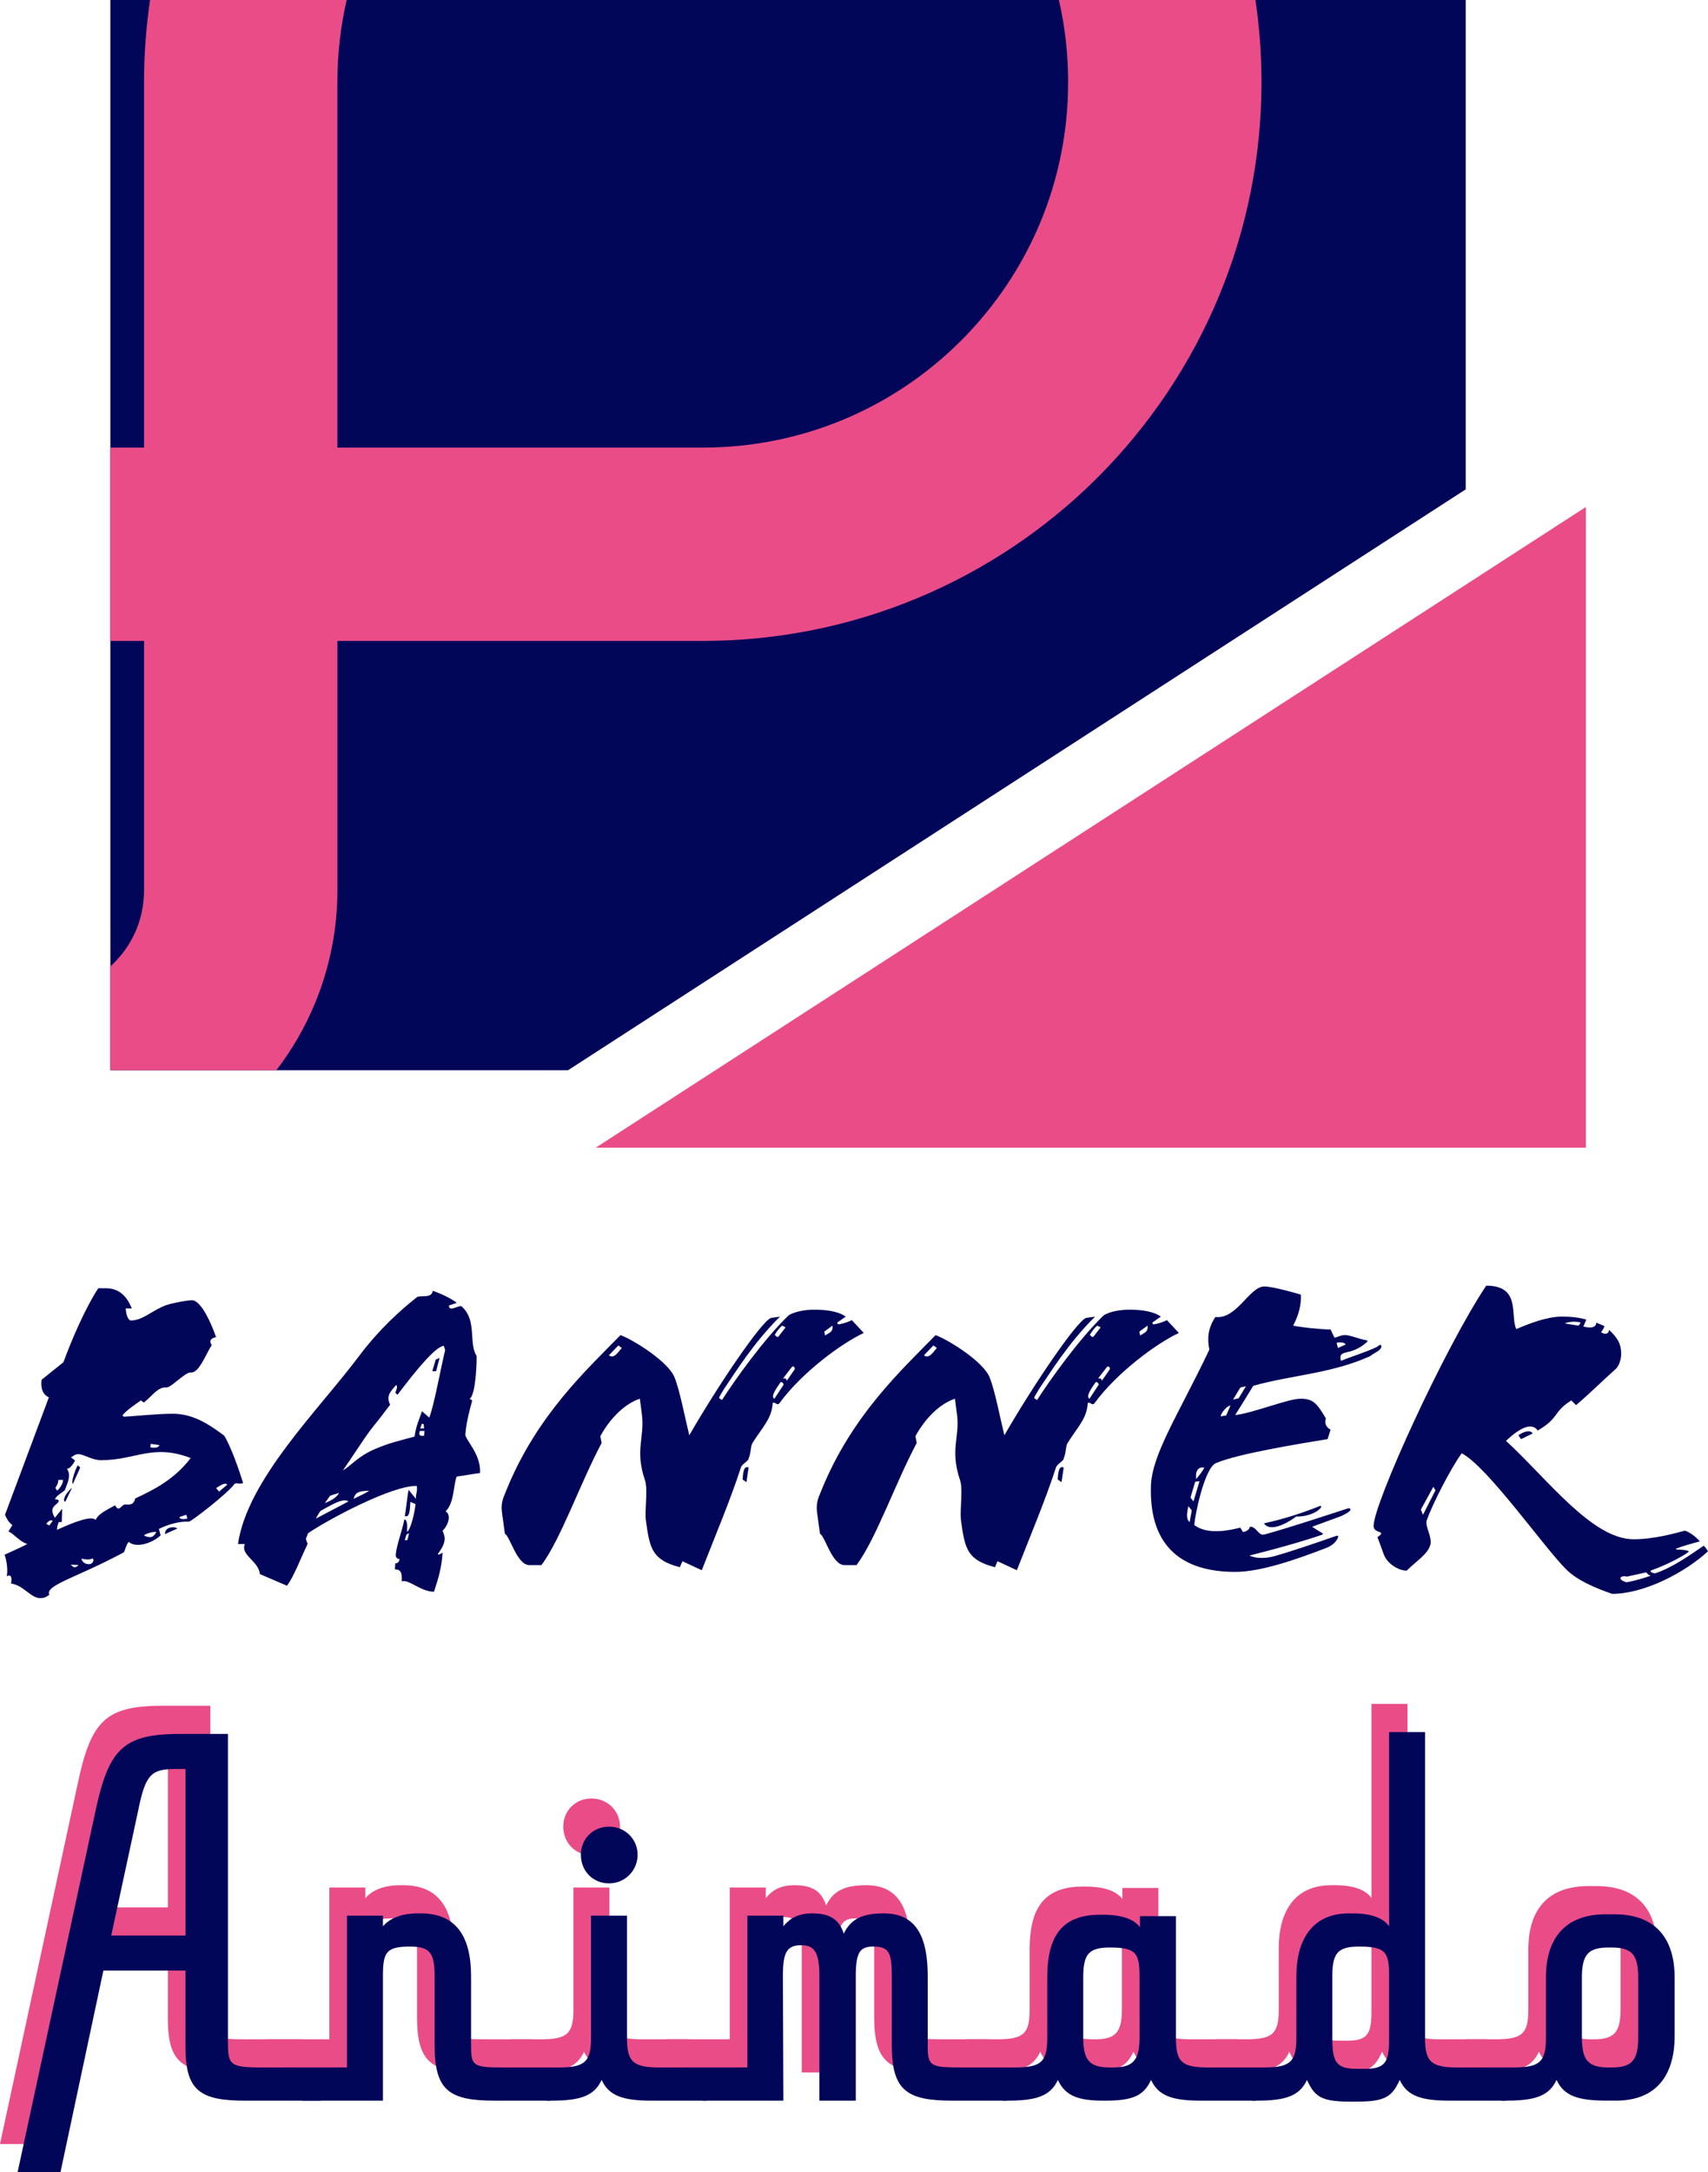
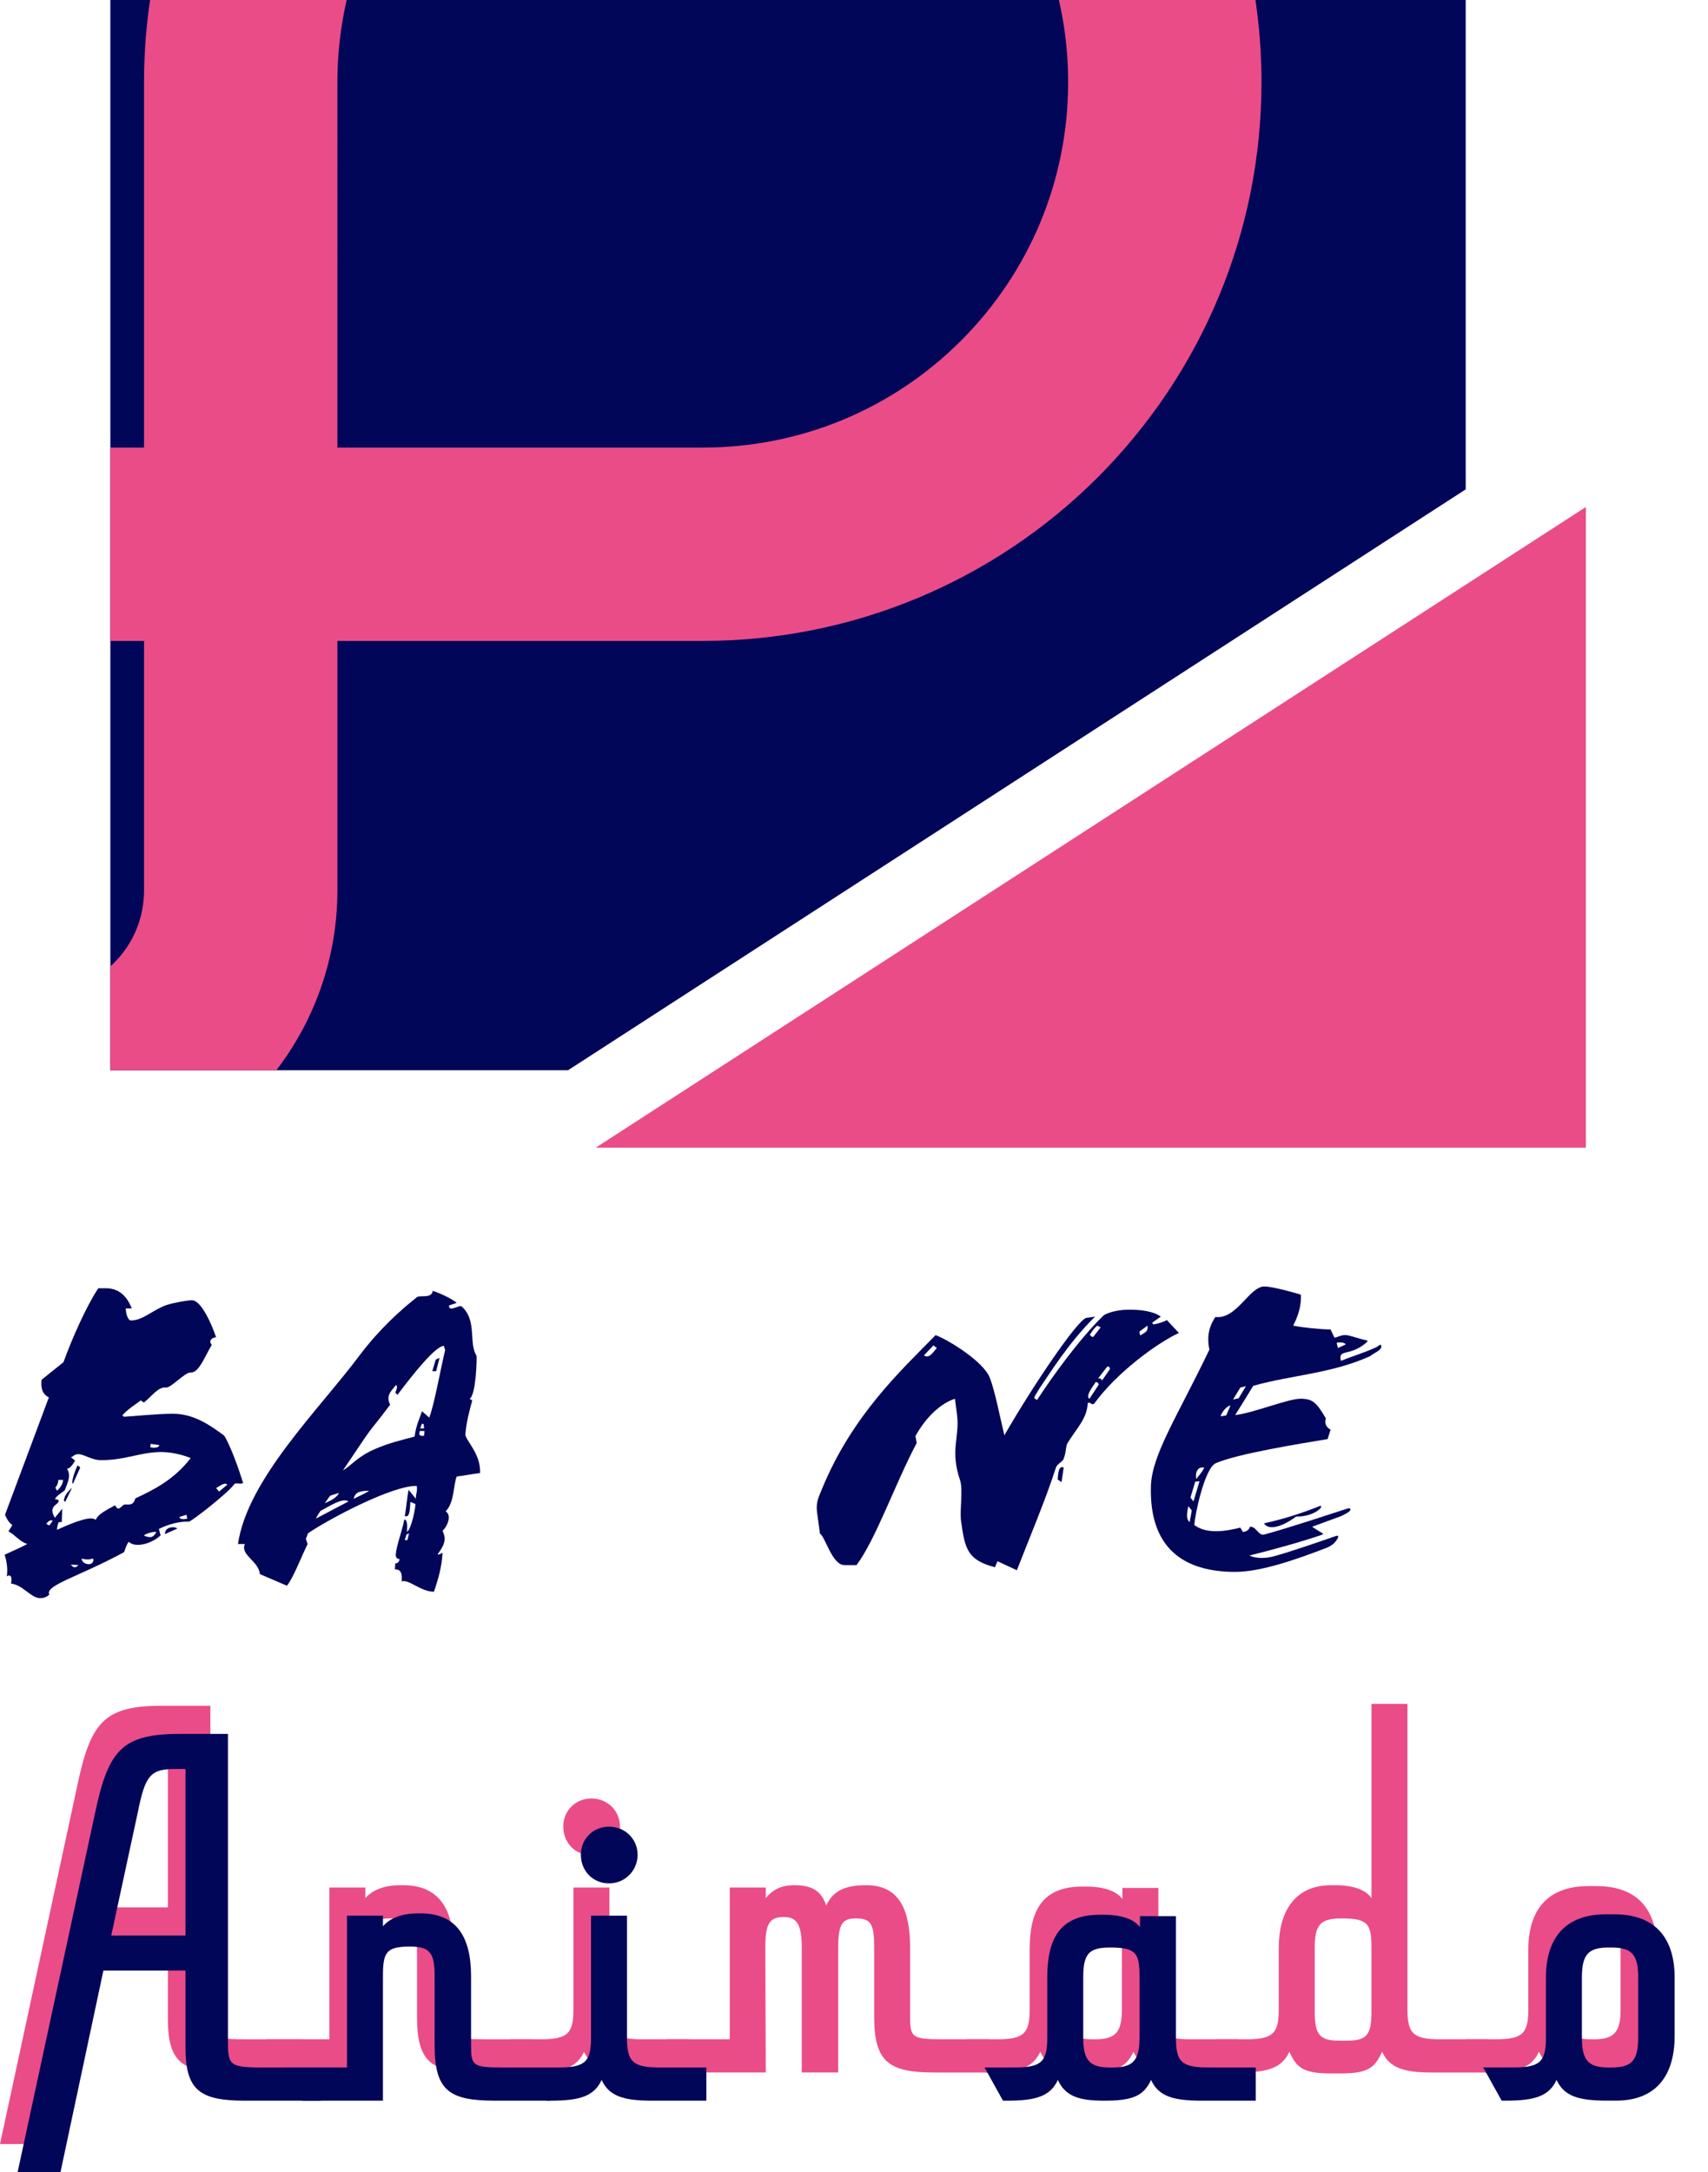
<svg xmlns="http://www.w3.org/2000/svg" id="Camada_2" data-name="Camada 2" viewBox="0 0 1078.16 1371.1">
  <defs>
    <style>
      .cls-1, .cls-2, .cls-3 {
        stroke-width: 0px;
      }

      .cls-1, .cls-3 {
        fill: #ea4c88;
      }

      .cls-2 {
        fill: #020659;
      }

      .cls-3 {
        fill-rule: evenodd;
      }
    </style>
  </defs>
  <g id="Camada_1-2" data-name="Camada 1">
    <g>
      <g>
        <polyline class="cls-1" points="1001.08 320 1001.08 724.44 376.03 724.44" />
        <polyline class="cls-2" points="358.55 675.56 69.66 675.56 69.66 0 925.22 0 925.22 308.89" />
        <path class="cls-3" d="m674.26,51.88c0,31.29-6.21,61.08-17.43,88.2-11.68,28.19-28.84,53.6-50.13,74.89-21.25,21.3-46.66,38.44-74.85,50.11-27.12,11.23-56.95,17.45-88.24,17.45h-230.64V51.88c0-17.86,2.03-35.22,5.85-51.88h-124.08c-2.51,16.94-3.81,34.26-3.81,51.88v230.65h-21.26v122.03h21.26v157.4c0,8.86-1.74,17.26-4.88,24.85-3.26,7.88-8.1,15.03-14.11,21.04-.74.74-1.5,1.46-2.27,2.16v65.54h104.78c9.84-12.85,18.07-26.99,24.34-42.16,9.14-22.06,14.19-46.2,14.19-71.44v-157.4h230.64c47.69,0,93.26-9.52,134.84-26.73,43.21-17.9,82.07-44.09,114.54-76.57,32.49-32.54,58.69-71.39,76.56-114.56,17.22-41.58,26.74-87.13,26.74-134.83,0-17.62-1.31-34.94-3.81-51.88h-124.07c3.82,16.66,5.85,34.03,5.85,51.88Z" />
      </g>
      <g>
        <path class="cls-2" d="m40.07,859.82c5.16-14.38,14.38-35.27,21.98-46.67h4.88c10.85,0,14.65,8.95,16.28,12.75h-3.8c0,3.26,1.36,7.6,3.26,7.6,7.6,0,13.84-6.78,22.52-9.77,5.16-1.63,13.3-2.99,16.01-2.99,5.97,0,12.75,16.01,15.19,23.33-2.71.27-4.88,2.17-2.71,4.88-4.07,6.51-8.14,17.91-13.29,17.37-3.53-.27-12.48,9.77-15.47,9.5-5.16-.54-8.68,5.16-14.11,9.5l-1.9-1.36c-2.98,2.17-9.23,6.24-11.67,9.5l1.08.81c8.68-.54,21.16-1.9,30.93-1.9,13.29,0,23.88,7.6,32.29,13.84,4.07,6.51,9.23,21.16,11.94,29.85-1.9,1.08-3.53-.27-5.43.54-3.8,5.7-27.4,23.88-28.76,23.88-5.97-.27-13.02,1.63-18.99,4.61l1.09,4.07c-6.24,5.7-16.28,7.87-20.08,4.07-1.36,1.36-2.17,4.34-2.98,6.51-29.03,15.74-50.2,20.89-47.21,26.86-1.9,1.63-3.8,2.17-5.7,2.17-5.97,0-10.58-8.14-18.45-9.23.54-2.98.54-6.24-2.71-4.61.81-3.8,0-9.77-1.36-13.57,4.61-2.17,9.77-4.34,14.38-6.78-4.88-1.36-8.14-6.24-11.94-7.87l2.44-4.07c-2.71-2.17-3.53-4.07-4.61-6.51l27.68-74.07c-4.34-2.17-5.16-6.24-4.61-11.12l13.84-11.12Zm-10.85,102.02l1.9,1.08,2.17-2.98c-1.63-.81-2.71.27-4.07,1.9Zm20.35-43.96c-2.98,0-3.53,1.9-4.88,1.9l2.71,2.17c-1.36,2.44-3.26,5.16-5.16,5.16,2.71,3.8.81,8.14-1.36,13.57-2.17,1.9-5.16,3.26-6.24,5.7,3.53,0,2.44,1.63,1.36,2.71-2.71,2.17-4.34,3.8-1.36,8.95l4.61-5.7-.27,8.41h-1.9c-.54,1.36-1.09,2.98-1.09,4.88,11.94-5.43,21.71-8.95,24.42-6.24,1.36-3.53,6.24-5.97,12.21-9.22,2.71,4.88,3.8-.54,6.51-.54,2.17,0,5.16.81,6.24-3.8,11.67-5.43,24.69-11.94,35-25.5-24.15-9.23-34.46,1.36-56.71,1.36-5.43,0-10.85-3.8-14.11-3.8Zm-12.75,16.28c0,1.63-.81,3.8-1.9,4.88l1.09,1.9c2.17-1.9,3.8-4.61,3.8-6.78h-2.98Zm4.34,13.84c-.81-.54-1.09-1.08-.54-2.17.27-2.17,3.26-5.43,4.88-6.78l-4.34,8.95Zm3.53,39.61c.54.54,1.09,1.09,1.36,1.36.54.27,1.09.27,1.36.27.54,0,1.36-.54,2.17-1.36l-4.88-.27Zm1.36-51.01c-1.36-.54,1.09-8.14,2.98-11.67l1.63,1.36-4.61,10.31Zm5.43,47.21c0,1.36,1.63,3.53,4.61,3.53s3.53-3.53,2.17-3.53c-2.71,1.09-5.43.27-6.78,0Zm47.21-16.82c-2.44-.27-6.51,1.08-7.87,2.17,1.36.81,2.71,1.08,4.07,1.08s2.71-1.08,3.8-3.26Zm-3.53-55.62l-.27,2.17c2.71.54,5.43.27,5.7-1.36l-5.43-.81Zm8.95,56.98c0-2.71,1.9-4.34,5.16-4.34,1.08,0,1.9.27,2.71.81l-7.87,3.53Zm13.57-12.21l-4.34,1.36c-.27,1.9,3.8,1.36,4.88,1.08l-.54-2.44Zm20.62-14.65l5.16-4.34c-1.36-1.9-5.16,1.09-7.05,2.17l1.9,2.17Z" />
        <path class="cls-2" d="m288.33,932c-2.17,4.61-1.36,16.55-7.05,21.98,3.8,2.17,1.63,8.95-1.9,12.21,1.63,4.07,2.71,7.05-2.98,14.65-.27,1.08,2.44-.27,2.98-.81-.54,9.22-2.71,16.55-5.43,24.69-8.41,0-16.01-8.14-20.35-6.51.27-5.43-.54-7.6-4.34-7.6l.27-3.8c1.36,0,2.44-.81,2.71-2.71-1.36,0-2.44-.81-2.44-2.71.54-6.24,3.8-14.11,5.43-22.25,1.9,0,1.9,3.53,1.63,7.6,1.9,0,4.88-11.12,5.43-17.37l-3.26-1.36c-.27,4.34-.27,10.31-3.53,8.95.81-3.8,1.63-13.3,2.44-16.55l4.61,5.7c-.27-3.26,1.08-4.07.54-8.14-15.47-.54-56.44,21.43-68.65,29.85l-1.36,3.53,1.08,3.26c-4.61,9.5-8.68,20.62-13.02,26.32l-17.09-7.33c-.81-8.41-12.48-11.94-9.5-18.99h-4.34c5.97-40.97,51.28-84.93,76.79-119.12,12.75-16.82,25.51-28.22,36.09-36.63,1.9-1.63,9.5,1.09,10.04-4.07,3.53,1.08,11.12,4.34,15.19,7.6l-4.88,1.63c-.27,4.61,6.51-.54,7.87.54,10.04,8.68,4.34,23.33,9.5,31.2.27,1.36-.27,24.69-4.34,27.13.54.54.81.54,1.63,1.08-1.63,5.97-3.8,13.84-4.34,21.44-.27,3.26,10.04,12.48,9.23,24.42-4.88.54-10.04,1.63-14.65,2.17Zm-86.01,21.71c-1.36,1.9-1.9,2.98-2.98,4.88l20.62-10.85c-3.53-2.71-12.48,3.26-17.64,5.97Zm11.67-11.4c-2.17.81-3.8,1.09-5.7,1.9l-3.26,4.61c1.09-.54,7.33-2.71,8.95-6.51Zm66.2-92.79c-5.16.27-17.64,15.47-29.3,30.93l-1.36-1.36c.81-2.17,1.63-3.8.54-4.88-4.34,4.88-6.24,7.33-3.8,12.48-4.07,5.43-7.87,10.31-11.4,14.65-4.88,6.24-12.21,17.91-18.45,26.86,5.43-3.26,9.5-8.95,20.35-13.57,9.5-4.07,15.19-5.16,24.96-7.87.81-7.05,3.53-12.21,4.61-16.01l4.61,4.07c3.26-8.41,7.05-30.39,10.04-42.6l-.81-2.71Zm-47.48,91.71v-.27c-5.97.27-8.41.81-9.5,5.16,2.44-1.36,6.51-2.98,9.5-4.88Zm23.88,27.4l-1.08,3.53h1.63l1.09-4.34-1.63.81Zm8.41-65.39c-1.09,3.26.81,3.26,2.71,2.98l.27-2.98h-2.98Zm2.44-4.34l-1.09-.27-1.09,2.99h2.44l-.27-2.71Zm7.87-33.37h-2.44l2.17-7.33,2.44-1.09-2.17,8.41Z" />
-         <path class="cls-2" d="m497.79,830.25c2.98-1.9,8.41-3.26,14.11-3.53,9.77-.27,17.37,1.08,21.98,4.34l-5.43,3.8.54,1.09c1.9,0,7.05-1.63,8.68-2.71l7.6,8.14c-14.11,6.51-39.34,25.23-53.18,44.23-1.63,2.17-2.71-1.08-4.34,0-.54,9.77-6.24,14.92-12.75,25.23-1.36,2.44-.81,5.97-2.44,9.77,0,1.63-4.07,3.26-4.88,5.7-6.78,20.89-16.01,42.6-24.69,64.85l-12.21-5.7-1.63,3.8c-17.37-4.61-18.99-11.4-21.44-29.58-.81-7.05,1.36-19.26-.54-25.23-6.51-18.99-.27-27.13-1.9-40.97l-1.36-10.58c-8.41,2.71-17.91,10.85-24.96,23.61l.81,4.34c-13.57,25.51-25.78,60.78-37.99,77.06h-7.6c-7.87,0-12.21-18.18-15.47-19.81l-1.63-11.94c-1.36-8.41,1.08-11.4,2.98-16.55,19.26-46.67,50.2-74.89,71.63-96.87,8.14,2.98,30.39,16.82,34.19,26.86,3.26,8.14,6.51,25.23,9.23,36.36,18.45-32.02,45.58-71.9,51.55-74.07l5.7-.81c-16.82,16.55-28.76,36.09-35.27,45.58-2.44,4.07-3.53,5.7-2.98,5.97l1.63,1.08c7.87-12.21,26.05-37.99,42.06-53.45Zm-107.45,18.99l-5.97,6.24c3.26,2.71,6.24-2.71,8.14-4.61l-2.17-1.63Zm80.86,86.28l-2.44-1.63c.27-3.8.54-8.95,3.8-7.6l-1.36,9.23Zm21.44-62.95c-2.17,3.26-6.51,8.95-3.8,10.31l5.7-8.68c.54-.81-1.36-2.44-1.9-1.63Zm-1.36-28.76l4.61-5.97-2.17-1.08c-1.36,1.08-2.98,2.98-4.61,5.7.27.54,1.09,1.63,2.17,1.36Zm8.41,19.26l-5.43,7.05c1.63-.27,2.17.27,2.44,1.36l4.88-7.05c.54-.54-.54-2.98-1.9-1.36Zm20.62-22.52l.54,2.44c2.71-1.9,5.16-2.17,4.61-6.24l-5.16,3.8Z" />
        <path class="cls-2" d="m696.68,830.25c2.98-1.9,8.41-3.26,14.11-3.53,9.77-.27,17.37,1.08,21.98,4.34l-5.43,3.8.54,1.09c1.9,0,7.05-1.63,8.68-2.71l7.6,8.14c-14.11,6.51-39.34,25.23-53.18,44.23-1.63,2.17-2.71-1.08-4.34,0-.54,9.77-6.24,14.92-12.75,25.23-1.36,2.44-.81,5.97-2.44,9.77,0,1.63-4.07,3.26-4.88,5.7-6.78,20.89-16.01,42.6-24.69,64.85l-12.21-5.7-1.63,3.8c-17.37-4.61-18.99-11.4-21.43-29.58-.81-7.05,1.36-19.26-.54-25.23-6.51-18.99-.27-27.13-1.9-40.97l-1.36-10.58c-8.41,2.71-17.91,10.85-24.96,23.61l.81,4.34c-13.57,25.51-25.78,60.78-37.99,77.06h-7.6c-7.87,0-12.21-18.18-15.47-19.81l-1.63-11.94c-1.36-8.41,1.08-11.4,2.98-16.55,19.26-46.67,50.2-74.89,71.63-96.87,8.14,2.98,30.39,16.82,34.19,26.86,3.26,8.14,6.51,25.23,9.23,36.36,18.45-32.02,45.58-71.9,51.55-74.07l5.7-.81c-16.82,16.55-28.76,36.09-35.27,45.58-2.44,4.07-3.53,5.7-2.98,5.97l1.63,1.08c7.87-12.21,26.05-37.99,42.06-53.45Zm-107.45,18.99l-5.97,6.24c3.26,2.71,6.24-2.71,8.14-4.61l-2.17-1.63Zm80.86,86.28l-2.44-1.63c.27-3.8.54-8.95,3.8-7.6l-1.36,9.23Zm21.44-62.95c-2.17,3.26-6.51,8.95-3.8,10.31l5.7-8.68c.54-.81-1.36-2.44-1.9-1.63Zm-1.36-28.76l4.61-5.97-2.17-1.08c-1.36,1.08-2.98,2.98-4.61,5.7.27.54,1.08,1.63,2.17,1.36Zm8.41,19.26l-5.43,7.05c1.63-.27,2.17.27,2.44,1.36l4.88-7.05c.54-.54-.54-2.98-1.9-1.36Zm20.62-22.52l.54,2.44c2.71-1.9,5.16-2.17,4.61-6.24l-5.16,3.8Z" />
        <path class="cls-2" d="m864.9,856.02c-24.69,11.12-49.92,11.94-73.8,18.72-2.98,4.88-6.78,11.12-11.4,18.45,10.85-1.09,33.37-10.31,41.24-10.31s10.31,2.71,16.01,12.48c-1.08,2.99.27,5.7,2.98,7.05l-1.9,5.97c-16.55,2.71-56.98,9.23-70.55,15.19-7.05,2.98-13.29,32.83-13.57,39.07,8.41,6.24,21.16,3.53,29.03,1.63l1.63,2.71c1.9,0,4.34-1.63,4.34-3.26,4.07-.54,5.43,5.97,9.22,4.88,17.64-4.88,38.53-11.94,52.1-16.28.81-.27,1.9-.54,2.17.27.54,1.36-3.53,3.26-5.7,4.34l-18.45,6.78c1.63,1.08,4.61,2.98,6.51,4.07.81.27.27.81-.54,1.08-13.57,4.61-30.39,9.23-45.58,13.02,4.07,1.9,10.04,1.9,15.19.54,10.85-2.98,25.78-8.14,39.07-12.75.81-.27,2.71-1.09,1.36,1.63-1.63,2.71-3.8,4.61-7.6,5.97-17.64,6.78-40.43,14.92-56.98,14.92-31.75,0-54.27-14.38-53.18-54,.54-20.08,17.09-44.77,36.9-86.28-1.36-6.78-1.08-13.29,3.8-20.62,13.57,1.63,21.44-19.26,30.93-19.26,5.16,0,19.54,4.07,23.06,5.16.27,5.97-1.08,12.21-4.88,19.54,4.61,1.08,17.64,2.44,23.61,2.44l2.44,5.16c1.36,0,3.8-1.63,6.78-1.63s9.5,2.71,13.29,3.26c.54,0,1.09.54.54,1.08-10.85,9.77-18.45,3.8-16.55,11.94,8.14-3.26,14.92-5.16,22.52-8.68,1.08-.54,2.71-2.44,2.98-.81.54,2.71-4.34,4.34-7.05,6.51Zm-114.77,94.69c-1.08,4.88-1.36,8.41.81,10.04l1.36-7.33-2.17-2.71Zm4.34-15.47l-2.99,10.04,1.9,2.44,3.8-12.75-2.71.27Zm.54-1.9h.27c1.63-2.17,3.8-4.34,4.88-7.05-3.53-.27-4.61,1.36-5.16,4.07v2.98Zm15.47-39.34l3.53-.54,2.71-6.24c-1.9,0-5.43,3.8-6.24,6.78Zm12.48-18.18l-4.61,7.6,3.53-.81,4.61-7.6-3.53.81Zm35.27,81.4c-7.6,5.7-17.09,9.5-20.35,4.34,12.48-2.71,24.96-6.78,35-10.85,1.09-.54,1.36.27.81,1.09-3.26,3.8-10.31,5.7-15.47,5.43Zm25.5-109.62l.81,3.26,4.88-2.17c-.27-1.36-4.07-1.63-5.7-1.08Z" />
-         <path class="cls-2" d="m991.87,883.97c-11.67,7.33-7.33,10.85-21.16,18.99-4.07-5.7-11.94-1.08-20.08,6.51,25.78,23.61,54.27,62.13,80.58,62.13,12.75,0,26.32-3.8,32.29-5.43,2.98.81,7.33,4.07,9.5,6.78-5.16,1.36-10.04,2.71-15.19,4.61l.54.54c3.53,0,8.95.54,7.33,1.63-2.71,2.17-13.02,7.87-23.06,11.4-2.17.81,1.08,2.17,2.44,1.9,11.12-3.8,21.98-11.67,30.39-17.37,1.08,1.08,2.17,2.44,2.71,3.53-14.38,13.29-40.16,26.86-60.51,26.86-10.31-3.53-21.98-8.41-29.03-15.47-13.3-13.02-49.65-64.85-65.93-73.26-7.05,9.77-18.18,31.47-21.98,42.06-1.63,3.53,3.53,10.58,2.17,15.74-1.63,5.97-8.95,10.31-14.92,16.28-5.16,0-12.21-4.34-14.38-10.04l-4.07-11.12c6.51-4.34-2.44-1.9-2.44-7.05,0-14.11,44.5-111.79,71.09-151.67,22.25,0,14.92,18.99,18.99,27.4,8.41-3.53,19.26-7.87,28.76-7.87,5.97,0,10.58.54,15.47,1.9l-1.9,4.34c3.8,1.08,8.14,1.08,8.14-2.44l5.16,2.17c-.27,1.36-1.36,2.98-2.17,3.8,2.17,1.63,4.61,1.63,5.16-1.36,5.43,5.16,7.6,8.95,7.6,15.2,0,3.26-1.36,7.6-3.53,9.5-7.33,6.51-14.92,14.11-24.96,22.79l-2.98-2.98Zm-87.1,54.54l-7.87,14.38,1.36,3.26,7.87-15.47-1.36-2.17Zm55.35-30.12l-1.63-2.44c2.98-2.17,7.6-3.8,8.95-1.08l-7.33,3.53Zm27.68-72.99l8.68,1.36,1.36-1.9c-2.98-1.08-8.14-.54-10.04.54Zm39.07,159.81c-3.8-1.09-6.51,1.63-.27,3.53,5.16-.81,11.4-2.71,15.19-4.07v-.27c-1.36,0-1.9-1.36-2.71-1.9l-12.21,2.71Z" />
      </g>
      <g>
        <g>
          <path class="cls-1" d="m48.92,1126.48c8.44-39.89,17.18-49.79,53.58-49.79h30.28v193.65c0,15.43.87,16.89,21.84,16.89h36.69v20.97h-47.47c-28.83,0-37.86-6.41-37.86-33.78v-48.34h-51.83l-27.08,127.25H0l48.92-226.84Zm57.07,77.46v-105.12h-6.11c-15.73,0-19.22,3.49-23.88,26.79l-16.89,78.33h46.88Z" />
          <path class="cls-1" d="m179.67,1308.19l-11.65-20.97h39.89v-95.8h22.71v6.7c3.2-3.79,9.9-8.15,21.84-8.15h2.04c22.71,0,31.74,15.14,31.74,39.6v43.39c0,13.1.87,14.27,19.8,14.27h30.28v20.97h-34.94c-29.12,0-38.15-6.41-38.15-35.24v-43.39c0-14.56-2.91-18.64-15.43-18.64-15.14,0-17.18,3.5-17.18,18.64v78.62h-50.96Z" />
          <path class="cls-1" d="m405.06,1287.22h29.7v20.97h-34.36c-18.05,0-27.08-2.91-31.74-13.1-4.66,10.19-13.69,13.1-31.74,13.1h-2.91l-11.65-20.97h19.22c16.89,0,20.38-3.79,20.38-18.93v-76.88h22.71v76.88c0,15.14,3.49,18.93,20.38,18.93Zm-31.74-152c10.19,0,18.05,7.86,18.05,17.76s-7.86,18.05-18.05,18.05-17.76-7.86-17.76-18.05,7.86-17.76,17.76-17.76Z" />
          <path class="cls-1" d="m594.92,1287.22h29.41v20.97h-34.07c-29.12,0-38.44-6.41-38.44-35.24v-43.39c0-14.85-1.75-18.64-11.65-18.64-8.44,0-11.07,3.5-11.07,18.64v78.62h-23v-78.62c0-15.14-3.2-19.51-11.36-19.51-9.32,0-11.65,4.66-11.65,19.51l.29,78.62h-50.96l-11.65-20.97h39.89v-95.8h22.71v6.7c3.2-3.79,7.86-8.15,18.05-8.15s16.89,2.91,20.09,12.81c4.66-9.9,12.81-12.81,25.33-12.81,20.97,0,27.66,15.72,27.66,39.6v43.39c0,13.1,1.17,14.27,20.38,14.27Z" />
          <path class="cls-1" d="m751.29,1287.22h30.29v20.97h-34.36c-18.05,0-27.08-2.91-31.74-13.1-4.66,10.19-11.94,13.1-29.12,13.1h-.87c-15.72,0-24.17-2.91-28.83-13.1-4.66,10.19-13.69,13.1-31.74,13.1h-2.91l-11.65-20.97h19.22c16.89,0,20.38-3.79,20.38-18.93v-37.86c0-23.88,7.57-39.6,33.2-39.6h2.33c12.81,0,19.8,3.5,23,7.86v-6.99h22.71v76.58c0,15.14,3.2,18.93,20.09,18.93Zm-61.73-75.71c-13.39,0-16.89,4.08-16.89,18.93v37.86c0,14.56,4.08,18.93,16.89,18.93h1.75c12.81,0,16.89-4.37,16.89-18.93v-37.86c0-15.14-1.75-18.93-18.64-18.93Z" />
          <path class="cls-1" d="m865.73,1198.11v-122.59h22.71v192.77c0,15.14,3.5,18.93,20.38,18.93h30.29v20.97h-34.94c-18.05,0-27.08-2.91-31.74-13.1-4.66,10.19-8.74,13.69-26.5,13.69h-5.53c-17.76,0-21.84-3.49-26.5-13.69-4.66,10.19-13.69,13.1-31.74,13.1h-2.91l-11.65-20.97h19.22c16.89,0,20.38-3.79,20.38-18.93v-38.73c0-21.55,9.03-39.6,33.2-39.6h2.33c12.81,0,19.8,3.49,23,8.15Zm-35.82,31.45v39.6c0,14.27,2.33,18.93,15.14,18.93h5.53c13.1,0,15.14-4.66,15.14-18.93v-39.6c0-15.14-2.04-18.64-18.93-18.64-13.4,0-16.89,4.08-16.89,18.64Z" />
          <path class="cls-1" d="m971.44,1295.08c-4.66,10.19-13.69,13.1-31.74,13.1h-2.91l-11.65-20.97h19.22c16.89,0,20.38-3.79,20.38-18.93v-37.86c0-23.88,11.36-39.89,37.86-39.89h5.24c26.79,0,38.15,16.02,38.15,39.89v36.98c0,24.46-11.36,40.77-36.98,40.77h-5.82c-18.05,0-27.08-2.91-31.74-13.1Zm34.65-83.57h-1.75c-12.81,0-16.89,4.37-16.89,18.93v37.86c0,14.56,4.08,18.93,16.89,18.93h1.75c12.81,0,16.89-4.37,16.89-18.93v-37.86c0-14.56-4.08-18.93-16.89-18.93Z" />
        </g>
        <g>
          <path class="cls-2" d="m60.03,1144.26c8.44-39.89,17.18-49.79,53.58-49.79h30.28v193.65c0,15.43.87,16.89,21.84,16.89h36.69v20.97h-47.47c-28.83,0-37.86-6.41-37.86-33.78v-48.34h-51.83l-27.08,127.25H11.11l48.92-226.84Zm57.07,77.46v-105.12h-6.11c-15.73,0-19.22,3.49-23.88,26.79l-16.89,78.33h46.88Z" />
          <path class="cls-2" d="m190.78,1325.96l-11.65-20.97h39.89v-95.8h22.71v6.7c3.2-3.79,9.9-8.15,21.84-8.15h2.04c22.71,0,31.74,15.14,31.74,39.6v43.39c0,13.1.87,14.27,19.8,14.27h30.28v20.97h-34.94c-29.12,0-38.15-6.41-38.15-35.24v-43.39c0-14.56-2.91-18.64-15.43-18.64-15.14,0-17.18,3.5-17.18,18.64v78.62h-50.96Z" />
          <path class="cls-2" d="m416.17,1305h29.7v20.97h-34.36c-18.05,0-27.08-2.91-31.74-13.1-4.66,10.19-13.69,13.1-31.74,13.1h-2.91l-11.65-20.97h19.22c16.89,0,20.38-3.79,20.38-18.93v-76.88h22.71v76.88c0,15.14,3.49,18.93,20.38,18.93Zm-31.74-152c10.19,0,18.05,7.86,18.05,17.76s-7.86,18.05-18.05,18.05-17.76-7.86-17.76-18.05,7.86-17.76,17.76-17.76Z" />
-           <path class="cls-2" d="m606.03,1305h29.41v20.97h-34.07c-29.12,0-38.44-6.41-38.44-35.24v-43.39c0-14.85-1.75-18.64-11.65-18.64-8.45,0-11.07,3.5-11.07,18.64v78.62h-23v-78.62c0-15.14-3.2-19.51-11.36-19.51-9.32,0-11.65,4.66-11.65,19.51l.29,78.62h-50.96l-11.65-20.97h39.89v-95.8h22.71v6.7c3.2-3.79,7.86-8.15,18.05-8.15s16.89,2.91,20.09,12.81c4.66-9.9,12.81-12.81,25.33-12.81,20.97,0,27.66,15.72,27.66,39.6v43.39c0,13.1,1.17,14.27,20.38,14.27Z" />
          <path class="cls-2" d="m762.4,1305h30.29v20.97h-34.36c-18.05,0-27.08-2.91-31.74-13.1-4.66,10.19-11.94,13.1-29.12,13.1h-.87c-15.72,0-24.17-2.91-28.83-13.1-4.66,10.19-13.69,13.1-31.74,13.1h-2.91l-11.65-20.97h19.22c16.89,0,20.38-3.79,20.38-18.93v-37.86c0-23.88,7.57-39.6,33.2-39.6h2.33c12.81,0,19.8,3.5,23,7.86v-6.99h22.71v76.58c0,15.14,3.2,18.93,20.09,18.93Zm-61.73-75.71c-13.39,0-16.89,4.08-16.89,18.93v37.86c0,14.56,4.08,18.93,16.89,18.93h1.75c12.81,0,16.89-4.37,16.89-18.93v-37.86c0-15.14-1.75-18.93-18.64-18.93Z" />
-           <path class="cls-2" d="m876.85,1215.89v-122.59h22.71v192.77c0,15.14,3.5,18.93,20.38,18.93h30.29v20.97h-34.94c-18.05,0-27.08-2.91-31.74-13.1-4.66,10.19-8.74,13.69-26.5,13.69h-5.53c-17.76,0-21.84-3.49-26.5-13.69-4.66,10.19-13.69,13.1-31.74,13.1h-2.91l-11.65-20.97h19.22c16.89,0,20.38-3.79,20.38-18.93v-38.73c0-21.55,9.03-39.6,33.2-39.6h2.33c12.81,0,19.8,3.49,23,8.15Zm-35.82,31.45v39.6c0,14.27,2.33,18.93,15.14,18.93h5.53c13.1,0,15.14-4.66,15.14-18.93v-39.6c0-15.14-2.04-18.64-18.93-18.64-13.4,0-16.89,4.08-16.89,18.64Z" />
-           <path class="cls-2" d="m982.55,1312.86c-4.66,10.19-13.69,13.1-31.74,13.1h-2.91l-11.65-20.97h19.22c16.89,0,20.38-3.79,20.38-18.93v-37.86c0-23.88,11.36-39.89,37.86-39.89h5.24c26.79,0,38.15,16.02,38.15,39.89v36.98c0,24.46-11.36,40.77-36.98,40.77h-5.82c-18.05,0-27.08-2.91-31.74-13.1Zm34.65-83.57h-1.75c-12.81,0-16.89,4.37-16.89,18.93v37.86c0,14.56,4.08,18.93,16.89,18.93h1.75c12.81,0,16.89-4.37,16.89-18.93v-37.86c0-14.56-4.08-18.93-16.89-18.93Z" />
+           <path class="cls-2" d="m982.55,1312.86c-4.66,10.19-13.69,13.1-31.74,13.1h-2.91l-11.65-20.97h19.22c16.89,0,20.38-3.79,20.38-18.93v-37.86c0-23.88,11.36-39.89,37.86-39.89h5.24c26.79,0,38.15,16.02,38.15,39.89v36.98c0,24.46-11.36,40.77-36.98,40.77h-5.82c-18.05,0-27.08-2.91-31.74-13.1Zm34.65-83.57h-1.75c-12.81,0-16.89,4.37-16.89,18.93v37.86c0,14.56,4.08,18.93,16.89,18.93h1.75c12.81,0,16.89-4.37,16.89-18.93v-37.86c0-14.56-4.08-18.93-16.89-18.93" />
        </g>
      </g>
    </g>
  </g>
</svg>